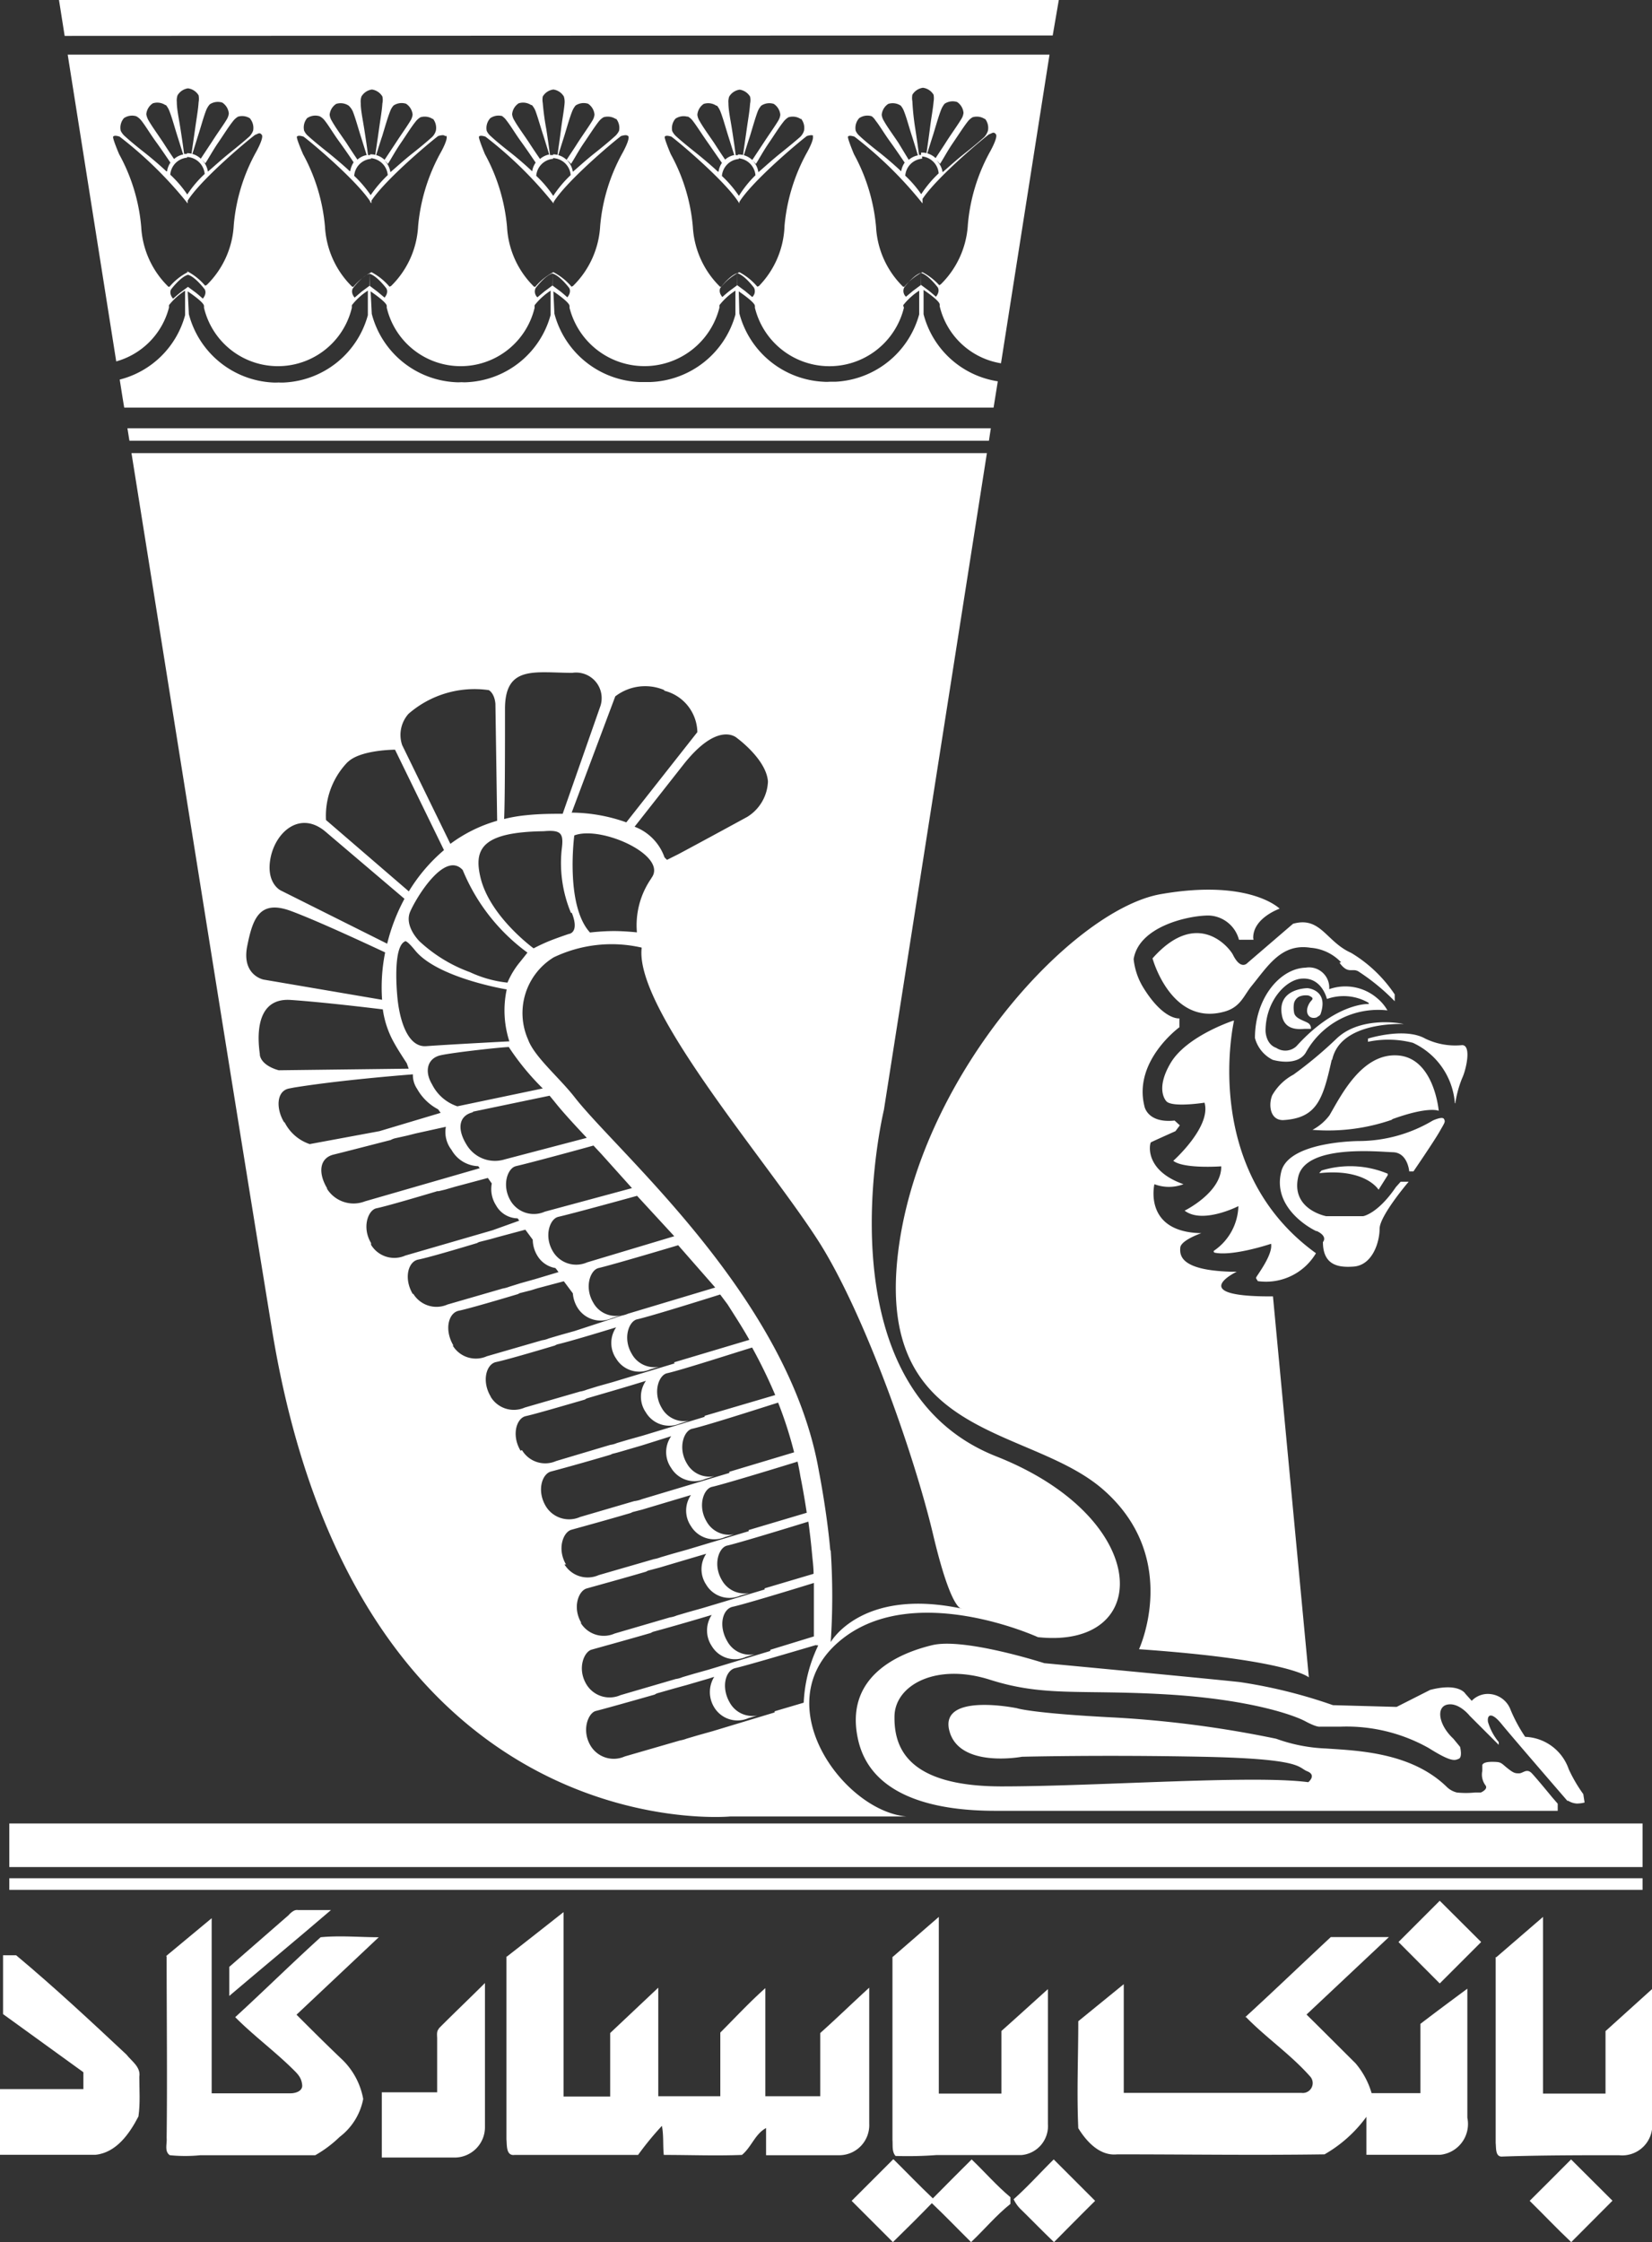
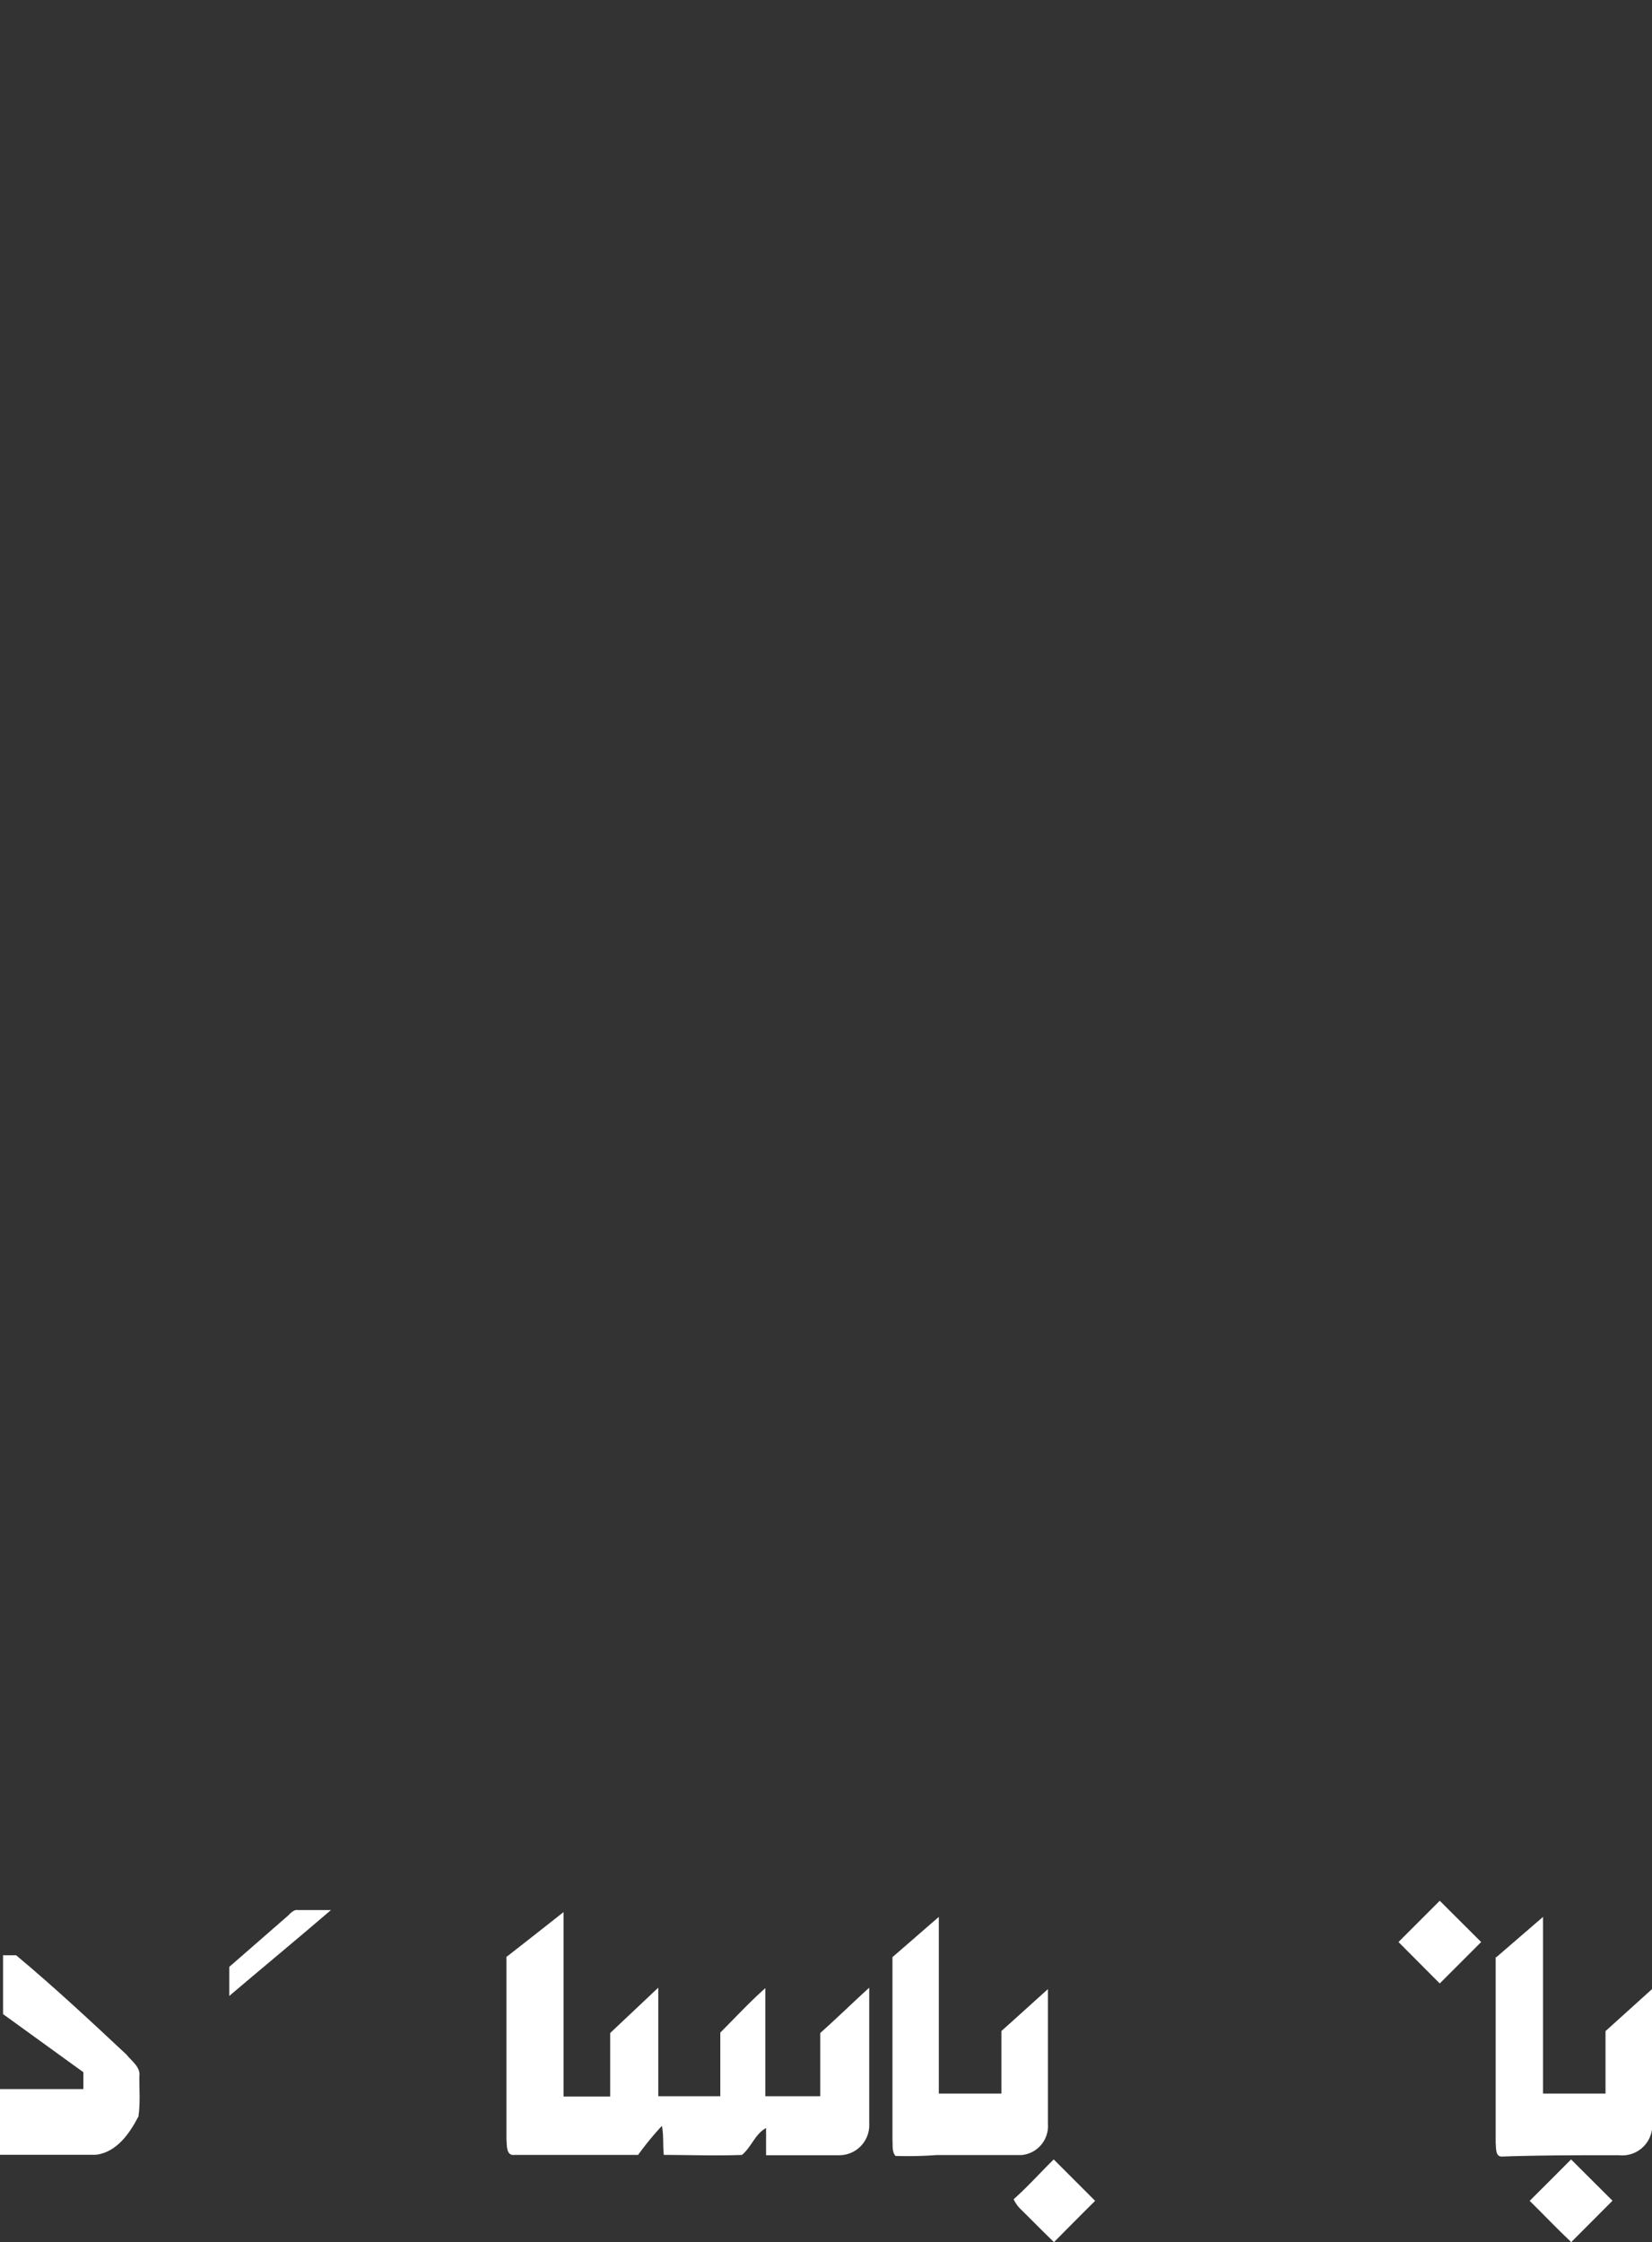
<svg xmlns="http://www.w3.org/2000/svg" viewBox="0 0 113.71 154.29">
  <rect x="0" y="0" width="113.71" height="154.29" fill="#333333" stroke="none" />
  <defs>
    <style>.cls-1{fill:#fff;}</style>
  </defs>
  <g id="Layer_2" data-name="Layer 2">
    <g id="Layer_1-2" data-name="Layer 1">
-       <path class="cls-1" d="M12.87,18.66h0a4.13,4.13,0,0,1,1.25,1h0l.11-.05a6.22,6.22,0,0,0,1.86-4.12,12.59,12.59,0,0,1,1.52-5s.57-1,.41-1.21-.26-.06-.46,0c-.7.52-3.86,3.2-4.68,4.59v-.47h0a7.65,7.65,0,0,1,1.21-1.43,1.29,1.29,0,0,0-1.22-1.17h0v-.26h0a1.4,1.4,0,0,1,.95.38l.78-1.18c.38-.6.74-1.08,1-1.51a1,1,0,0,0,.15-.42,1,1,0,0,0-.45-.75h0a1,1,0,0,0-.86.12,1.33,1.33,0,0,0-.25.41c-.18.46-.32,1-.54,1.69-.15.47-.29.94-.41,1.31l-.06,0c.06-.41.16-1.09.26-1.8s.2-1.26.23-1.75a1.37,1.37,0,0,0,0-.48,1,1,0,0,0-.73-.48h0a1,1,0,0,0-.72.48,1.08,1.08,0,0,0-.05.45c0,.49.13,1.08.24,1.78s.21,1.38.26,1.8l.21,0v.26a1.27,1.27,0,0,0-1.16,1.17,8,8,0,0,1,1.2,1.41V14a27.39,27.39,0,0,0-4.69-4.6c-.19-.06-.37-.09-.44,0s.41,1.21.41,1.21a12.59,12.59,0,0,1,1.52,5,6.21,6.21,0,0,0,1.87,4.12l.08,0a4.1,4.1,0,0,1,1.25-1m-1,1.82s.23-.21.48-.41l.54-.4v0l.54.4c.25.2.48.41.48.41.31-.37.13-.64.13-.64s-.64-.86-1.15-1c-.52.14-1.16,1-1.16,1s-.18.27.13.64m1-.62h0ZM13,21.62a6.3,6.3,0,0,0,5.73,4.7h0a3.26,3.26,0,0,0,.45,0,3,3,0,0,0,.43,0h0a6.29,6.29,0,0,0,5.71-4.63V20a4.43,4.43,0,0,0-1.1,1,1.37,1.37,0,0,0,0,.17,5.23,5.23,0,0,1-10.18,0,.64.64,0,0,0,0-.12c0-.22-.79-.78-1.12-1Zm12.45-2.78v.83l.53.4.49.41c.31-.37.12-.64.12-.64s-.64-.86-1.15-1c-.52.14-1.15,1-1.15,1s-.19.27.12.64l.48-.41.54-.4Zm0,1h0Zm.14,1.76a6.29,6.29,0,0,0,5.73,4.7h0a3.05,3.05,0,0,0,.44,0,3,3,0,0,0,.43,0h0a6.28,6.28,0,0,0,5.71-4.63V20a4.62,4.62,0,0,0-1.1,1,.69.69,0,0,0,0,.17,5.23,5.23,0,0,1-10.18,0l0-.12c0-.22-.79-.78-1.11-1Zm12.44-2.78v.83l.54.4c.25.2.48.41.48.41.31-.37.13-.64.13-.64s-.64-.86-1.16-1c-.51.14-1.15,1-1.15,1a.54.54,0,0,0,.12.64l.49-.41.54-.4Zm0,1h0Zm.13,1.76a6.32,6.32,0,0,0,5.87,4.71h.74a6.32,6.32,0,0,0,5.85-4.64V20a4.43,4.43,0,0,0-1.1,1,1.37,1.37,0,0,0,0,.17,5.32,5.32,0,0,1-10.32,0,.4.4,0,0,0,0-.12c0-.22-.78-.78-1.11-1Zm12.59-2.78v.83l.54.4.49.41a.54.54,0,0,0,.12-.64s-.64-.86-1.15-1c-.52.14-1.16,1-1.16,1s-.18.27.13.64c0,0,.23-.21.48-.41l.54-.4Zm0,1h0Zm.14,1.76a6.31,6.31,0,0,0,5.8,4.71h0a2.66,2.66,0,0,0,.41,0h.39a6.3,6.3,0,0,0,5.78-4.64V20a4.62,4.62,0,0,0-1.1,1,.69.69,0,0,0,.05.17,5.28,5.28,0,0,1-10.26,0,.64.64,0,0,0,0-.12c0-.22-.79-.78-1.11-1Zm12.51-2.78v.83l.54.4c.25.2.48.41.48.41.31-.37.13-.64.13-.64s-.64-.86-1.16-1c-.51.14-1.15,1-1.15,1a.54.54,0,0,0,.12.64l.49-.41.54-.4Zm0,1h0Zm1.25-.16h0l.1-.05a6.26,6.26,0,0,0,1.87-4.12,12.59,12.59,0,0,1,1.52-5s.57-1,.41-1.21-.26-.06-.47,0c-.69.52-3.85,3.2-4.67,4.59v-.47h0a7.94,7.94,0,0,1,1.2-1.43,1.27,1.27,0,0,0-1.21-1.17h0v-.26h0a1.4,1.4,0,0,1,1,.38c.22-.34.5-.75.77-1.18.39-.6.74-1.08,1-1.51a1,1,0,0,0,.15-.42,1,1,0,0,0-.44-.75h0a1,1,0,0,0-.86.12,1.45,1.45,0,0,0-.24.41c-.18.46-.33,1-.54,1.69-.15.47-.3.94-.41,1.31l-.06,0c.06-.41.16-1.09.25-1.8s.2-1.26.24-1.75a1.37,1.37,0,0,0,0-.48,1,1,0,0,0-.73-.48h0a1,1,0,0,0-.73.48,1.21,1.21,0,0,0,0,.45A17.45,17.45,0,0,0,63,8.86c.11.7.2,1.38.26,1.8l.21,0v.26a1.27,1.27,0,0,0-1.16,1.17,7.87,7.87,0,0,1,1.19,1.41V14a27.39,27.39,0,0,0-4.69-4.6c-.2-.06-.38-.09-.44,0s.41,1.21.41,1.21a12.78,12.78,0,0,1,1.52,5,6.22,6.22,0,0,0,1.86,4.12l.09,0a4.15,4.15,0,0,1,1.24-1h0a4.13,4.13,0,0,1,1.25,1M67.8,8.2h0a1,1,0,0,0-.86-.13,1.24,1.24,0,0,0-.35.32c-.3.39-.61.88-1,1.45s-.65,1.08-.89,1.44a1.48,1.48,0,0,0-.25-.25,1.43,1.43,0,0,1,.43.82s0,0,0,0c.3-.25.86-.77,1.49-1.27s1-.81,1.38-1.15A1.18,1.18,0,0,0,68,9a1,1,0,0,0-.21-.84M62,7.27a1,1,0,0,0-.86-.12h0a1,1,0,0,0-.45.75,1,1,0,0,0,.15.42c.24.43.6.91,1,1.51L62.55,11l-.14.14a1.38,1.38,0,0,1,.77-.45h0c-.11-.37-.25-.83-.4-1.3-.22-.67-.36-1.23-.54-1.69A1.33,1.33,0,0,0,62,7.27M60,8a1,1,0,0,0-.86.13h0A1,1,0,0,0,58.9,9a1,1,0,0,0,.27.36c.35.33.82.71,1.38,1.15s1.19,1,1.48,1.28c0,0,.06,0,0,0a1.43,1.43,0,0,1,.24-.6c-.24-.35-.6-.89-1-1.44s-.7-1.07-1-1.45A1.07,1.07,0,0,0,60,8M56,9.36c-.06-.09-.26-.06-.46,0-.69.52-3.86,3.2-4.68,4.59v-.47h0A7.65,7.65,0,0,1,52,12.06a1.28,1.28,0,0,0-1.21-1.17h0v-.26h.05a1.39,1.39,0,0,1,.94.38l.78-1.18c.39-.6.74-1.08,1-1.51a1,1,0,0,0,.15-.42,1,1,0,0,0-.45-.75h0a1,1,0,0,0-.86.12,1.33,1.33,0,0,0-.25.41c-.17.46-.32,1-.53,1.69-.16.47-.3.94-.42,1.31l-.06,0c.06-.41.16-1.09.26-1.8s.2-1.26.23-1.75a1.13,1.13,0,0,0,0-.48,1,1,0,0,0-.72-.48h0a1,1,0,0,0-.72.48,1.08,1.08,0,0,0-.05.45c0,.49.13,1.08.24,1.78s.21,1.38.26,1.8l.21,0v.26a1.28,1.28,0,0,0-1.16,1.17,8,8,0,0,1,1.2,1.41V14c-.82-1.39-4-4.1-4.68-4.6-.2-.06-.38-.09-.45,0s.41,1.21.41,1.21a12.59,12.59,0,0,1,1.52,5,6.26,6.26,0,0,0,1.87,4.12l.09,0a4,4,0,0,1,1.24-1h0a4.18,4.18,0,0,1,1.24,1h0l.11-.05A6.22,6.22,0,0,0,54,15.54a12.78,12.78,0,0,1,1.52-5s.58-1,.41-1.21M55.13,8.2h0a1,1,0,0,0-.86-.13,1.24,1.24,0,0,0-.35.32c-.31.39-.61.88-1,1.45s-.66,1.08-.89,1.44a3,3,0,0,0-.25-.25,1.41,1.41,0,0,1,.42.82s0,0,0,0c.3-.25.86-.77,1.48-1.27s1-.81,1.39-1.15A1,1,0,0,0,55.34,9a1,1,0,0,0-.21-.84M49.3,7.27a1,1,0,0,0-.86-.12h0A1,1,0,0,0,48,7.9a1,1,0,0,0,.15.42c.24.43.59.91,1,1.51.27.42.54.83.76,1.15l-.13.14a1.32,1.32,0,0,1,.76-.45h0c-.12-.37-.26-.83-.41-1.3-.21-.67-.36-1.23-.54-1.69a1.45,1.45,0,0,0-.24-.41m-2,.77a1,1,0,0,0-.86.13h0a1,1,0,0,0-.22.85,1.18,1.18,0,0,0,.27.36c.36.33.83.71,1.38,1.15s1.2,1,1.49,1.28c0,0,.05,0,.05,0a1.42,1.42,0,0,1,.23-.6l-1-1.44c-.4-.57-.71-1.07-1-1.45A1.07,1.07,0,0,0,47.31,8M43.22,9.36c-.07-.09-.26-.06-.47,0-.69.52-3.85,3.2-4.67,4.59v-.47h0a7.94,7.94,0,0,1,1.2-1.43,1.27,1.27,0,0,0-1.21-1.17h0v-.26h0A1.4,1.4,0,0,1,39,11c.22-.34.5-.75.77-1.18.39-.6.74-1.08,1-1.51a1,1,0,0,0,.15-.42,1,1,0,0,0-.44-.75h0a1,1,0,0,0-.86.12,1.45,1.45,0,0,0-.24.41c-.18.46-.33,1-.54,1.69-.15.47-.3.94-.41,1.31l-.06,0c.06-.41.16-1.09.25-1.8s.2-1.26.24-1.75a1.21,1.21,0,0,0-.05-.48,1,1,0,0,0-.72-.48h0a1,1,0,0,0-.73.48,1.21,1.21,0,0,0,0,.45,17.45,17.45,0,0,0,.24,1.78c.11.7.2,1.38.26,1.8l.21,0v.26a1.27,1.27,0,0,0-1.16,1.17,7.87,7.87,0,0,1,1.19,1.41V14a27.39,27.39,0,0,0-4.69-4.6c-.2-.06-.38-.09-.44,0s.41,1.21.41,1.21a12.78,12.78,0,0,1,1.52,5,6.22,6.22,0,0,0,1.86,4.12l.09,0a4.15,4.15,0,0,1,1.24-1h0a4.13,4.13,0,0,1,1.25,1h0l.1-.05a6.26,6.26,0,0,0,1.87-4.12,12.59,12.59,0,0,1,1.52-5s.57-1,.41-1.21M42.4,8.2h0a1,1,0,0,0-.86-.13,1.24,1.24,0,0,0-.35.32c-.3.39-.61.88-1,1.45s-.65,1.08-.89,1.44A1.48,1.48,0,0,0,39,11a1.43,1.43,0,0,1,.43.82s0,0,0,0c.3-.25.86-.77,1.49-1.27s1-.81,1.38-1.15A1.18,1.18,0,0,0,42.61,9a1,1,0,0,0-.21-.84m-5.84-.93a1,1,0,0,0-.86-.12h0a1,1,0,0,0-.45.75,1,1,0,0,0,.15.42c.24.43.6.91,1,1.51.27.42.55.83.77,1.15l-.14.14a1.38,1.38,0,0,1,.77-.45h0c-.11-.37-.25-.83-.4-1.3-.22-.67-.37-1.23-.54-1.69a1.33,1.33,0,0,0-.25-.41m-2,.77a1,1,0,0,0-.86.13h0A1,1,0,0,0,33.5,9a1,1,0,0,0,.27.36c.35.33.82.71,1.38,1.15s1.19,1,1.48,1.28c0,0,.06,0,0,0a1.43,1.43,0,0,1,.24-.6c-.24-.35-.6-.89-1-1.44s-.7-1.07-1-1.45A1.07,1.07,0,0,0,34.57,8M30.63,9.36c-.07-.09-.26-.06-.47,0-.69.52-3.86,3.2-4.68,4.59v-.47h0a8.51,8.51,0,0,1,1.21-1.43,1.28,1.28,0,0,0-1.21-1.17h0v-.26h.05a1.39,1.39,0,0,1,.94.38l.78-1.18c.39-.6.74-1.08,1-1.51a1,1,0,0,0,.15-.42,1,1,0,0,0-.45-.75h0a1,1,0,0,0-.86.12,1.21,1.21,0,0,0-.24.41c-.18.46-.33,1-.54,1.69-.16.47-.3.94-.42,1.31l-.06,0c.06-.41.16-1.09.26-1.8s.2-1.26.23-1.75a1.13,1.13,0,0,0,0-.48,1,1,0,0,0-.72-.48h0a1,1,0,0,0-.72.48,1.08,1.08,0,0,0-.05.45c0,.49.13,1.08.24,1.78s.21,1.38.26,1.8l.21,0v.26a1.27,1.27,0,0,0-1.16,1.17,8.31,8.31,0,0,1,1.19,1.41V14c-.82-1.39-4-4.1-4.68-4.6-.2-.06-.38-.09-.45,0s.42,1.21.42,1.21a12.67,12.67,0,0,1,1.51,5,6.26,6.26,0,0,0,1.87,4.12l.09,0a4,4,0,0,1,1.24-1h0a4.18,4.18,0,0,1,1.24,1h0l.11-.05a6.22,6.22,0,0,0,1.86-4.12,12.78,12.78,0,0,1,1.52-5s.58-1,.42-1.21M29.8,8.2h0a1,1,0,0,0-.86-.13,1.24,1.24,0,0,0-.35.32c-.31.39-.61.88-1,1.45s-.66,1.08-.89,1.44a2,2,0,0,0-.25-.25,1.41,1.41,0,0,1,.42.82s0,0,0,0c.3-.25.86-.77,1.49-1.27s1-.81,1.38-1.15A1,1,0,0,0,30,9a1,1,0,0,0-.21-.84M24,7.27a1,1,0,0,0-.86-.12h0a1,1,0,0,0-.45.75,1,1,0,0,0,.15.42c.24.43.59.91,1,1.51.27.42.54.83.76,1.15l-.13.14a1.35,1.35,0,0,1,.77-.45h0c-.12-.37-.26-.83-.41-1.3-.21-.67-.36-1.23-.54-1.69A1.21,1.21,0,0,0,24,7.27M22,8a1,1,0,0,0-.86.13h0a1,1,0,0,0-.21.85,1,1,0,0,0,.26.36c.36.33.83.71,1.38,1.15s1.2,1,1.49,1.28c0,0,.05,0,.05,0a1.56,1.56,0,0,1,.23-.6c-.23-.35-.6-.89-1-1.44s-.7-1.07-1-1.45A1.07,1.07,0,0,0,22,8m-4.77.16h0a1,1,0,0,0-.85-.13,1.24,1.24,0,0,0-.35.32c-.31.39-.61.88-1,1.45s-.66,1.08-.9,1.44a1.88,1.88,0,0,0-.24-.25,1.47,1.47,0,0,1,.42.82s0,0,0,0c.3-.25.86-.77,1.48-1.27s1-.81,1.38-1.15A1.18,1.18,0,0,0,17.42,9a1,1,0,0,0-.21-.84m-5.83-.93a1,1,0,0,0-.86-.12h0a1,1,0,0,0-.45.75,1.27,1.27,0,0,0,.15.42c.25.43.6.91,1,1.51.27.42.54.83.76,1.15l-.13.14a1.32,1.32,0,0,1,.76-.45h0c-.12-.37-.26-.83-.41-1.3-.21-.67-.36-1.23-.54-1.69a1.45,1.45,0,0,0-.24-.41M9.38,8a1,1,0,0,0-.85.13h0A1,1,0,0,0,8.31,9a1.18,1.18,0,0,0,.27.36c.36.33.82.71,1.38,1.15s1.2,1,1.49,1.28c0,0,.05,0,.05,0a1.42,1.42,0,0,1,.23-.6c-.24-.35-.6-.89-1-1.44s-.7-1.07-1-1.45A1.15,1.15,0,0,0,9.38,8M8,24.87,4.66,3.76H72.24L68.9,25a5.19,5.19,0,0,1-4.22-3.93.4.4,0,0,0,0-.12c0-.22-.78-.78-1.11-1v1.67a6.26,6.26,0,0,0,5.11,4.62l-.29,1.81H8.55c-.11-.65-.21-1.3-.31-1.93a6.25,6.25,0,0,0,4.5-4.43V20a4.49,4.49,0,0,0-1.11,1l0,.17A5.19,5.19,0,0,1,8,24.87m48.14,88.34c-2.07.61-4.86,1.43-5.53,1.58s-1,1.32-.37,2.39a1.78,1.78,0,0,0,1.89.87l-.61.18a1.87,1.87,0,0,1-2.36-.74,2,2,0,0,1,0-2.1l-.31.1h0l-1.57.46c-1,.27-1.74.49-2,.56a.67.67,0,0,0-.21.1c-1.75.5-3.54,1-4.06,1.13s-1,1.32-.36,2.39a1.86,1.86,0,0,0,2.35.74l3.8-1.1a2.44,2.44,0,0,0,.47-.13l.78-.23,1-.28h0l4.27-1.29v-.08l2-.59a10.09,10.09,0,0,1,1-3.94m.86-6.53a47.42,47.42,0,0,1,0,6.3s2.1-3.74,8.94-2.32a.13.13,0,0,0,.09,0l-.09,0c-.23-.11-.89-.83-1.9-5.11-1.28-5.4-4.65-15-7.78-20-3.44-5.46-12.8-16.12-12.27-20.36a9.24,9.24,0,0,0-6.06.67,4.5,4.5,0,0,0-1.76,5.66c.44,1.2,2.17,2.63,3.23,4,3.05,3.89,14.73,13.79,16.79,25.72,0,0,.54,2.72.78,5.42M52.86,53.79c-.1-1.53-2.13-3-2.13-3s-1.27-1.25-3.7,1.84l-3.35,4.26A3.49,3.49,0,0,1,45.74,59l.17.17.8-.4c1.67-.89,4.73-2.56,4.73-2.56a3,3,0,0,0,1.42-2.46m-7.13-6.26a3.37,3.37,0,0,0-3.38.43l-3,8a11.42,11.42,0,0,1,3.76.67L48,50.38a3,3,0,0,0-2.28-2.85M39.4,46.3c-2.57,0-4.64-.55-4.64,2.48,0,2.51,0,6.34-.06,7.58a10.11,10.11,0,0,1,1.51-.26C37.14,56,38,56,38.73,56l2.56-7.31A1.76,1.76,0,0,0,39.4,46.3m-5.3,2.13c-.07-.76-.46-.94-.46-.94a6.92,6.92,0,0,0-5.52,1.63,2.18,2.18,0,0,0-.44,2.15L31,58.07a10,10,0,0,1,3.22-1.59Zm-10.16,4a5.31,5.31,0,0,0-1.5,4l5.7,4.91a11.67,11.67,0,0,1,2.42-2.84l-3.37-6.91s-2.38,0-3.25.85M18.63,59c-.36,1.79.7,2.28.7,2.28l7.32,3.66a13,13,0,0,1,1.19-3.09l-5.46-4.64c-1.71-1.42-3.38,0-3.75,1.79M17,65.19c-.34,1.93,1.14,2.22,1.14,2.22L26.3,68.8a12.21,12.21,0,0,1,.21-3.26c-.65-.3-4.53-2.13-6.51-2.86-2.17-.79-2.62.57-3,2.51m.88,7.38c.11.8,1.31,1.08,1.31,1.08l8.94-.11L28,73.17c-.35-.54-.65-1-.88-1.42a6.51,6.51,0,0,1-.77-2.29c-1-.12-4.16-.5-6.35-.65-2.62-.17-2.22,3-2.11,3.76m1.69,4.64a3,3,0,0,0,1.74,1.52l4.8-.89h0l4.21-1.26-.17-.24a3.54,3.54,0,0,1-1.45-1.41,1.69,1.69,0,0,1-.29-1c-1.89.15-5.46.47-8.19.91h0l-.36.07c-.88.2-.86,1.45-.3,2.34m2.91,4.51a2.16,2.16,0,0,0,2.64.91l7.9-2.28-.1-.14a2.19,2.19,0,0,1-1.84-1.12,2,2,0,0,1-.39-1.59L28.6,78l0,0-.55.14-.81.18a1.21,1.21,0,0,0-.35.13c-1.41.36-3.26.84-3.92,1-1,.24-1.09,1.29-.43,2.36m3,3.85a1.87,1.87,0,0,0,2.36.74l6-1.74L35.74,84l-.11-.16a1.73,1.73,0,0,1-1.49-.9,2.07,2.07,0,0,1-.29-1.5l-.27-.38-2.28.61,0,0-.65.19-.46.11A.38.38,0,0,0,30,82c-1.35.4-3.38,1-4.1,1.15-.57.13-1,1.32-.36,2.39m2.9,3.48a1.87,1.87,0,0,0,2.36.75l3.8-1.1a2.44,2.44,0,0,0,.47-.13l.77-.24,1-.28h0l1.6-.48a2.92,2.92,0,0,0-.21-.28A1.79,1.79,0,0,1,37,86.43a2.17,2.17,0,0,1-.33-1.12l-.51-.69-1.94.52h0l-.42.12-.75.19a.64.64,0,0,0-.21.09c-1.36.41-3.36,1-4.06,1.14s-1,1.32-.36,2.38m10-5.32c-.57.13-1,1.32-.36,2.38a1.86,1.86,0,0,0,2.35.75l6-1.8-2.56-2.78s-4.34,1.2-5.44,1.45m-2.9-3.49c-.57.13-1,1.32-.36,2.39a1.86,1.86,0,0,0,2.35.74l6-1.62-2.1-2.34-.55-.59c-.3.09-4.29,1.18-5.35,1.42m-2.95-3.71c-1,.24-1.09,1.18-.43,2.24a2.27,2.27,0,0,0,2.63,1l5.64-1.48c-.94-1-1.71-1.84-2.23-2.5l-.33-.4-5.28,1.1m2.49-4.45c-.43,0-3.84.37-4.72.57s-1.14,1.07-.58,2a3,3,0,0,0,1.74,1.51l5.88-1.23a17.33,17.33,0,0,1-2.32-2.82m-.2-4s-4.72-.78-6.26-2.67c-.67-.82-.71-.62-.72-.62-.76.37-.58,3-.52,3.69.13,1.63.69,3.61,2,3.51,1.84-.13,5.72-.33,5.72-.33a6.91,6.91,0,0,1-.18-3.58m1.42-2.53a13.29,13.29,0,0,1-4.45-5.68c-1.22-1.34-3.16,1.83-3.61,2.85s.65,2.07.65,2.07a10.2,10.2,0,0,0,3.46,2.11,8.09,8.09,0,0,0,2.58.72,5.71,5.71,0,0,1,.87-1.43c.65-.81.5-.64.5-.64m3-2.73a8.92,8.92,0,0,1-.64-4.34c.15-1.12,0-1.39-1.24-1.28-4.19.06-4.81,1.18-4.36,3.13.61,2.71,3.67,4.93,3.67,4.93A12.18,12.18,0,0,1,38,64.68c.55-.21,1.15-.41,1.15-.41s.76-.06.21-1.45m5.47-2.39c1.2-1.54-3.45-3.65-5.3-2.94,0,0-.64,4.8,1.08,6.68,0,0,.75-.09,1.53-.1s1.7.09,1.7.09a5.65,5.65,0,0,1,1-3.73M31.16,92.59a1.86,1.86,0,0,0,2.35.74l3.8-1.1a1.8,1.8,0,0,0,.47-.13l.78-.23,1-.28h0l3.24-1.06a2,2,0,0,0,.43-.13l6-1.8s0,0,0,0l-2.55-2.91S42.3,87,41.2,87.26c-.57.13-1,1.32-.36,2.39a1.76,1.76,0,0,0,1.88.87l-.61.19A1.87,1.87,0,0,1,39.76,90a2.18,2.18,0,0,1-.33-1l-.62-.83L37,88.65h0l-.45.14-.71.18a.48.48,0,0,0-.18.08c-1.37.41-3.38,1-4.09,1.15s-1,1.32-.36,2.39m2.56,3.52a1.86,1.86,0,0,0,2.35.75l3.8-1.1a2.18,2.18,0,0,0,.47-.13l.78-.24,1-.28h0l4.27-1.29-.05-.07,5.19-1.55c-.47-.84-1-1.65-1.5-2.44l-.51-.68s-4.62,1.46-5.72,1.71c-.57.13-1,1.32-.36,2.38a1.76,1.76,0,0,0,1.88.88l-.61.18a1.86,1.86,0,0,1-2.35-.74,1.9,1.9,0,0,1,0-2.15c-1.43.44-3.31,1-4,1.16a.64.64,0,0,0-.21.09c-1.44.43-3.39,1-4.06,1.14s-1,1.32-.36,2.38m2.15,3.68a1.86,1.86,0,0,0,2.35.75L42,99.43a1.8,1.8,0,0,0,.47-.13l.78-.23,1-.28h0L48.5,97.5l0-.07L53.36,96a35.23,35.23,0,0,0-1.59-3.27c-1,.3-4.89,1.56-5.86,1.77-.57.13-1,1.32-.36,2.39a1.75,1.75,0,0,0,1.88.87l-.61.19a1.87,1.87,0,0,1-2.36-.75,1.9,1.9,0,0,1,0-2.18c-1.5.47-3.37,1-4,1.19a.54.54,0,0,0-.2.1c-1.52.44-3.43,1-4.07,1.14s-1,1.31-.36,2.38m1.74,3.82a1.87,1.87,0,0,0,2.36.74l3.72-1.09a2.21,2.21,0,0,0,.55-.14l6-1.8,0-.08,4.46-1.34a27.78,27.78,0,0,0-1.1-3.42c-1.36.43-5,1.6-5.92,1.8-.57.13-1,1.32-.36,2.39a1.77,1.77,0,0,0,1.89.87l-.62.19a1.87,1.87,0,0,1-2.35-.75,1.9,1.9,0,0,1,0-2.19l-2,.63-1.06.31c-.41.12-.74.22-.94.26a.56.56,0,0,0-.16.07c-1.58.47-3.49,1-4.11,1.16s-1,1.32-.36,2.39m1.28,4a1.87,1.87,0,0,0,2.36.74l3.8-1.1a2.44,2.44,0,0,0,.47-.13l.78-.23,1-.28h0l4.27-1.28,0-.08,4-1.19c-.22-1.46-.44-2.52-.44-2.52-.05-.33-.12-.66-.19-1-1.78.55-5.1,1.56-5.9,1.74-.57.13-1,1.32-.36,2.39a1.77,1.77,0,0,0,1.89.87l-.62.19a1.87,1.87,0,0,1-2.35-.75,1.89,1.89,0,0,1,0-2.14l-1.21.36h0l-2.14.64-.62.16a.56.56,0,0,0-.16.07c-1.66.49-3.53,1-4.1,1.16s-1,1.32-.37,2.39m1,4a1.86,1.86,0,0,0,2.35.75l3.8-1.11a1.8,1.8,0,0,0,.47-.13l.78-.23,1-.28h0l4.27-1.28,0-.08,3.37-1c0-.44-.06-.88-.1-1.31-.07-.78-.16-1.56-.26-2.28-1.85.57-4.84,1.48-5.59,1.65-.57.12-1,1.31-.36,2.38a1.78,1.78,0,0,0,1.89.88l-.62.18a1.86,1.86,0,0,1-2.35-.75,1.91,1.91,0,0,1,0-2.13l-1.15.34h0l-2.09.62-.72.19a.53.53,0,0,0-.17.08c-1.67.49-3.54,1-4.1,1.16s-1,1.31-.36,2.38m13,1.92v-.08l3-.92c0-.7,0-2.12,0-3.68-2,.62-4.89,1.49-5.59,1.64s-1,1.32-.36,2.39a1.76,1.76,0,0,0,1.89.87l-.62.19a1.86,1.86,0,0,1-2.35-.75,1.93,1.93,0,0,1,0-2.14c-1.69.51-3.44,1-4,1.15a.66.66,0,0,0-.19.09c-1.73.5-3.55,1-4.08,1.15s-1,1.31-.36,2.38a1.86,1.86,0,0,0,2.35.75l3.8-1.11a1.8,1.8,0,0,0,.47-.13l.78-.23,1-.28h0ZM62.4,125H50.25S24.5,127.43,18.69,91.3c-3-18.37-6.69-41.66-9.64-60.12H67.93l-7.09,45.2s-4.59,19,7.76,23.85c10.75,4.26,10.81,13.29,2.84,12.43,0,0-8.73-4-13.73.34s.4,11.64,4.69,12M8.77,29.47H68.2l-.13.86H8.91c-.05-.29-.09-.57-.14-.86m-4.32-27L4.06,0H72.88l-.42,2.44ZM86.28,64.67h-1A2.23,2.23,0,0,0,83.19,63c-1.38,0-4.79.74-5.16,3a4.67,4.67,0,0,0,.69,2c1.39,2.23,2.46,2.08,2.46,2.08l0,.61S78,73,78.77,76.11c0,0,.18,1.2,2.08,1l.36.33-.3.4s-1.61.72-1.69.77-.51,1.91,2.24,2.88a2.81,2.81,0,0,1-2,0s-.79,3.3,3.23,3.37c0,0-1.41.48-1.45,1s0,1.54,3.43,1.65l.46,0s-3.63,1.74,2.49,1.7l2.47,26.22s-1.25-1.21-11.69-1.94c0,0,2.88-6.19-2.36-10.89-5-4.51-15.57-3.4-14.27-16,1.29-12.33,12-24,18.13-25.07s8.18,1,8.18,1-1.82.63-1.82,2m4.34,20.19c-.85-.41-3-1.85-2.4-4.13.56-2.07,5.36-2.07,5.36-2.07a10,10,0,0,0,5.06-1.41s.66-.31.77-.11.07.22-.32.9-1.78,2.71-1.78,2.71H97s-.1-1.29-1.12-1.32-6-.56-6.52,1.69,1.92,2.71,1.92,2.71h2.55s1-.16,2.25-2l.33-.37h.55s-2,2.34-2,3.24-.48,2.51-1.8,2.6c-.9.06-2.1,0-2.1-1.69,0,0,.37-.38-.43-.76m.19-4,.14-.16a6.7,6.7,0,0,1,4.49.19s.1,0,.07.13l-.63,1s-.89-1.48-4.07-1.14m5-3.68a13.42,13.42,0,0,1-5.48.7,3.57,3.57,0,0,0,1.17-1c.78-1.33,2.23-4.31,4.72-4.12s2.8,3.81,2.8,3.81-.68-.34-3.21.58m-9.33,11a.12.12,0,0,1,0-.16c.26-.41,1.12-1.59,1-2.27,0,0-2.61.88-3.89.61,0,0-.14-.08,0-.16A3.84,3.84,0,0,0,85.24,83s-2.46,1.26-3.7.31c0,0,2.55-1.25,2.52-3.05,0,0-2.58.19-3.3-.38,0,0,2.63-2.34,2.15-4,0,0-2.16.34-2.61-.08,0,0-.83-.77.27-2.64s4.31-2.92,4.31-2.92l.06,0s-2.37,10.22,5.64,16a4,4,0,0,1-4,1.92M90.66,70c-.55.21-.94-.32-.51-1,.14-.22.39-.29-.07-.49a1.17,1.17,0,0,0-.65.07.7.7,0,0,0-.36.45,1.83,1.83,0,0,0,0,.62c.05.46.71.57,1,.77a.42.42,0,0,1,.16.38h-.4c-.21,0-1.32.2-1.57-.82C87.8,68,90,68,90,68s1.49.11.89,1.8a.38.38,0,0,1-.2.16m.64-1.23S91,67.3,89.69,67.34c-1.14,0-2.58,1.53-2.58,3.6,0,0,0,.91.74,1.17A1.12,1.12,0,0,0,89.23,72c2.71-3,4.94-2.91,4.94-2.91s.12,0,0-.1a3.42,3.42,0,0,0-2.82-.25m3.5,0a3,3,0,0,1,.65.79,5.69,5.69,0,0,0-5.63,2.92c-.57.9-2,.56-2.27.48a2.35,2.35,0,0,1-1.22-1.5c0-2.75,1.73-4.79,3.49-4.84a1.39,1.39,0,0,1,1.62,1.48,3.36,3.36,0,0,1,3.36.67m-2.54-2.52a3.23,3.23,0,0,0-2.1-1c-2-.32-2.92,1.23-4.07,2.64-.56.69-.77,1.51-2,1.79-3.57.87-4.81-3.7-4.81-3.7,3.09-3.49,5.3-.73,5.54-.24.55,1.1,1,.55,1,.55L89,63.57c1.9-.54,2.28,1.24,4,2A9.44,9.44,0,0,1,96,68.43l0,.47a14.37,14.37,0,0,0-2.42-2c-.49-.37-.74.22-1.38-.65m-.54,6.7c-.6,2.68-1,4-3.35,4.13-.92,0-1-1.1-.74-1.71a3.66,3.66,0,0,1,1.46-1.42A28,28,0,0,0,92,71.47c1.43-1.37,3.82-1.18,4.63-1,0,0-4.34-.24-4.93,2.44m8.44,3a5,5,0,0,0-2.89-4.15,6.79,6.79,0,0,0-3.09-.07v-.22s2.52-.8,3.94,0a4.73,4.73,0,0,0,2.54.45c.66,0,.28,1.69,0,2.28a7.39,7.39,0,0,0-.47,1.73m7.72,48s-3.85-4.45-4.54-5.3-1-.64-.93-.14a3.91,3.91,0,0,0,.74,1.39l0,.19-2-2s-.73-.93-1.53-.77-.61,1.4.4,2.34l.47.57s.18.71-.09.82-.48.26-2.07-.74a11.54,11.54,0,0,0-6.09-1.47h-1.4s-.2.06-1-.37-3.87-1.53-9.71-1.86-8.29.18-12-1-6.53.37-6.57,2.5.84,4.84,7.38,4.84,17.28-.8,21.1-.29c0,0,.6-.48-.07-.75s-.27-.86-7.21-1-12.43,0-12.43,0-4.34.82-5-1.81,4.66-1.53,4.66-1.53,1,.35,6.73.64a75.28,75.28,0,0,1,11.11,1.46,11.31,11.31,0,0,0,3.41.67c2.17.15,5.9.25,8.36,2.67a1.51,1.51,0,0,0,.67.36,6,6,0,0,0,1.25,0h.4s.52-.22.32-.49a1.24,1.24,0,0,1-.22-1c0-.56,0-.39,0-.39s0-.23.66-.23.6.06,1.06.43.56.36.82.36.52-.37.87,0,1.39,1.64,1.39,1.64l.39.45v.49H68.54c-2.92,0-8.46-.44-9.47-4.87s2.89-6,5.1-6.53,7.71,1.24,7.71,1.24,10.63,1,13.45,1.3a34.83,34.83,0,0,1,6.42,1.59l4.38.12,2.31-1.17c2-.52,2.43.27,2.43.27l.43.48a1.55,1.55,0,0,1,1-.47,1.67,1.67,0,0,1,1.68,1.1,10.57,10.57,0,0,0,1,1.85,3.3,3.3,0,0,1,3,2.23,10.23,10.23,0,0,0,1,1.71l.09.58a2.25,2.25,0,0,1-.52.07,1.24,1.24,0,0,1-.62-.2M.64,125.48H113.06v3H.64Zm0,3.77H113.06v.8H.64Z" />
      <path class="cls-1" d="M96.26,133.64l2.84-2.84,2.85,2.84-2.85,2.85-2.84-2.85" />
      <path class="cls-1" d="M19.89,131.75c.18-.16.37-.36.64-.31.75,0,1.5,0,2.25,0-2.33,2-4.68,3.94-7,5.91v-2l4.13-3.6" />
      <path class="cls-1" d="M34.84,134.68q2-1.56,3.95-3.1v12.69H42V139.9l3.31-3.12c0,2.49,0,5,0,7.47,1.42,0,2.85,0,4.27,0v-4.38c1-1,2-2.08,3.1-3.06,0,2.48,0,5,0,7.44,1.26,0,2.52,0,3.78,0,0-1.45,0-2.9,0-4.35,1.12-1,2.24-2.09,3.37-3.12v9.35a2.07,2.07,0,0,1-2,2.18c-1.7,0-3.4,0-5.1,0,0-.62,0-1.25,0-1.87-.76.41-1,1.3-1.66,1.85-1.79.07-3.59,0-5.38,0-.07-.67,0-1.34-.13-2a21,21,0,0,0-1.64,2c-2.83,0-5.67,0-8.5,0-.6.08-.52-.69-.56-1.07,0-4.2,0-8.39,0-12.59" />
      <path class="cls-1" d="M61.44,134.67l3.18-2.76q0,6.09,0,12.16c1.44,0,2.87,0,4.31,0,0-1.44,0-2.87,0-4.31,1.07-.95,2.13-1.92,3.2-2.88v9.29a2,2,0,0,1-1.83,2.13c-2,0-3.9,0-5.85,0a26.41,26.41,0,0,1-2.81.06c-.26-.3-.18-.73-.21-1.09,0-4.21,0-8.41,0-12.61" />
      <path class="cls-1" d="M103,134.68l3.21-2.77v12.16c1.43,0,2.87,0,4.3,0v-4.3l3.2-2.89q0,4.55,0,9.09a2.07,2.07,0,0,1-2.28,2.34c-2.65,0-5.3,0-8,.09-.52.06-.44-.59-.48-.93,0-4.27,0-8.53,0-12.79" />
-       <path class="cls-1" d="M11.44,134.6,14.57,132c0,4,0,8,0,12.05H20c.34,0,.84-.15.8-.57s-.22-.66-.46-.91c-1.31-1.33-2.84-2.44-4.15-3.76,2-1.83,3.89-3.7,5.88-5.5,1.34-.13,2.68,0,4,0l-5.66,5.33c1,1,2,2,3.05,3A5,5,0,0,1,25,144.44a4.29,4.29,0,0,1-1.62,2.61,8.29,8.29,0,0,1-1.68,1.26h-7.9a10.6,10.6,0,0,1-2.11,0c-.39-.26-.18-.8-.22-1.18.05-4.16,0-8.33,0-12.49" />
-       <path class="cls-1" d="M85.7,138.82c2-1.83,3.93-3.69,5.9-5.52,1.33,0,2.67,0,4,0l-5.67,5.33c1.13,1.11,2.25,2.24,3.37,3.35a5.57,5.57,0,0,1,1.11,2.06c1.12,0,2.24,0,3.36,0,0-1.59,0-3.18,0-4.77,1.07-.82,2.15-1.62,3.23-2.42,0,3,0,5.92,0,8.88a2.13,2.13,0,0,1-1.86,2.55H94.05c0-.87,0-1.74,0-2.61a9.22,9.22,0,0,1-2.88,2.58c-4.75.07-9.51,0-14.27,0-1.19.13-2.11-.87-2.68-1.8-.11-2.45,0-4.9,0-7.36l3.13-2.55c0,2.49,0,5,0,7.48,4.07,0,8.16,0,12.23,0a.68.68,0,0,0,.58-1.15c-1.34-1.51-3-2.63-4.43-4.1" />
      <path class="cls-1" d="M.21,134.55l.9,0c2.61,2.18,5.1,4.5,7.59,6.83.36.46,1,.86.89,1.53,0,.91.07,1.83-.06,2.73-.61,1.18-1.52,2.49-2.95,2.64-2.2,0-4.38,0-6.58,0,0-1.5,0-3,0-4.52H5.74V142.6l-5.53-4c0-1.34,0-2.68,0-4" />
-       <path class="cls-1" d="M30.18,139.61c1.05-1.06,2.14-2.09,3.2-3.15,0,3.29,0,6.58,0,9.87a2.09,2.09,0,0,1-2.1,2.14c-1.68,0-3.36,0-5,0,0-1.5,0-3,0-4.49h3.81c0-1.23,0-2.47,0-3.7,0-.23-.06-.52.14-.69" />
-       <path class="cls-1" d="M61.51,148.6c.9.89,1.78,1.81,2.7,2.68.88-.9,1.78-1.79,2.67-2.68.9.86,1.72,1.81,2.67,2.6,0,.15,0,.31,0,.46-1,.8-1.8,1.77-2.71,2.63-.9-.89-1.78-1.81-2.7-2.68-.88.91-1.78,1.8-2.68,2.68l-2.84-2.84,2.85-2.85" />
      <path class="cls-1" d="M105.29,151.45c.95-.95,1.91-1.9,2.85-2.85l2.85,2.84-2.84,2.85c-1-.94-1.9-1.9-2.86-2.84" />
      <path class="cls-1" d="M69.77,151.34c1-.89,1.83-1.83,2.76-2.74l2.85,2.85c-.95.94-1.89,1.89-2.83,2.84-.78-.74-1.52-1.51-2.29-2.26a2.41,2.41,0,0,1-.49-.69" />
    </g>
  </g>
</svg>